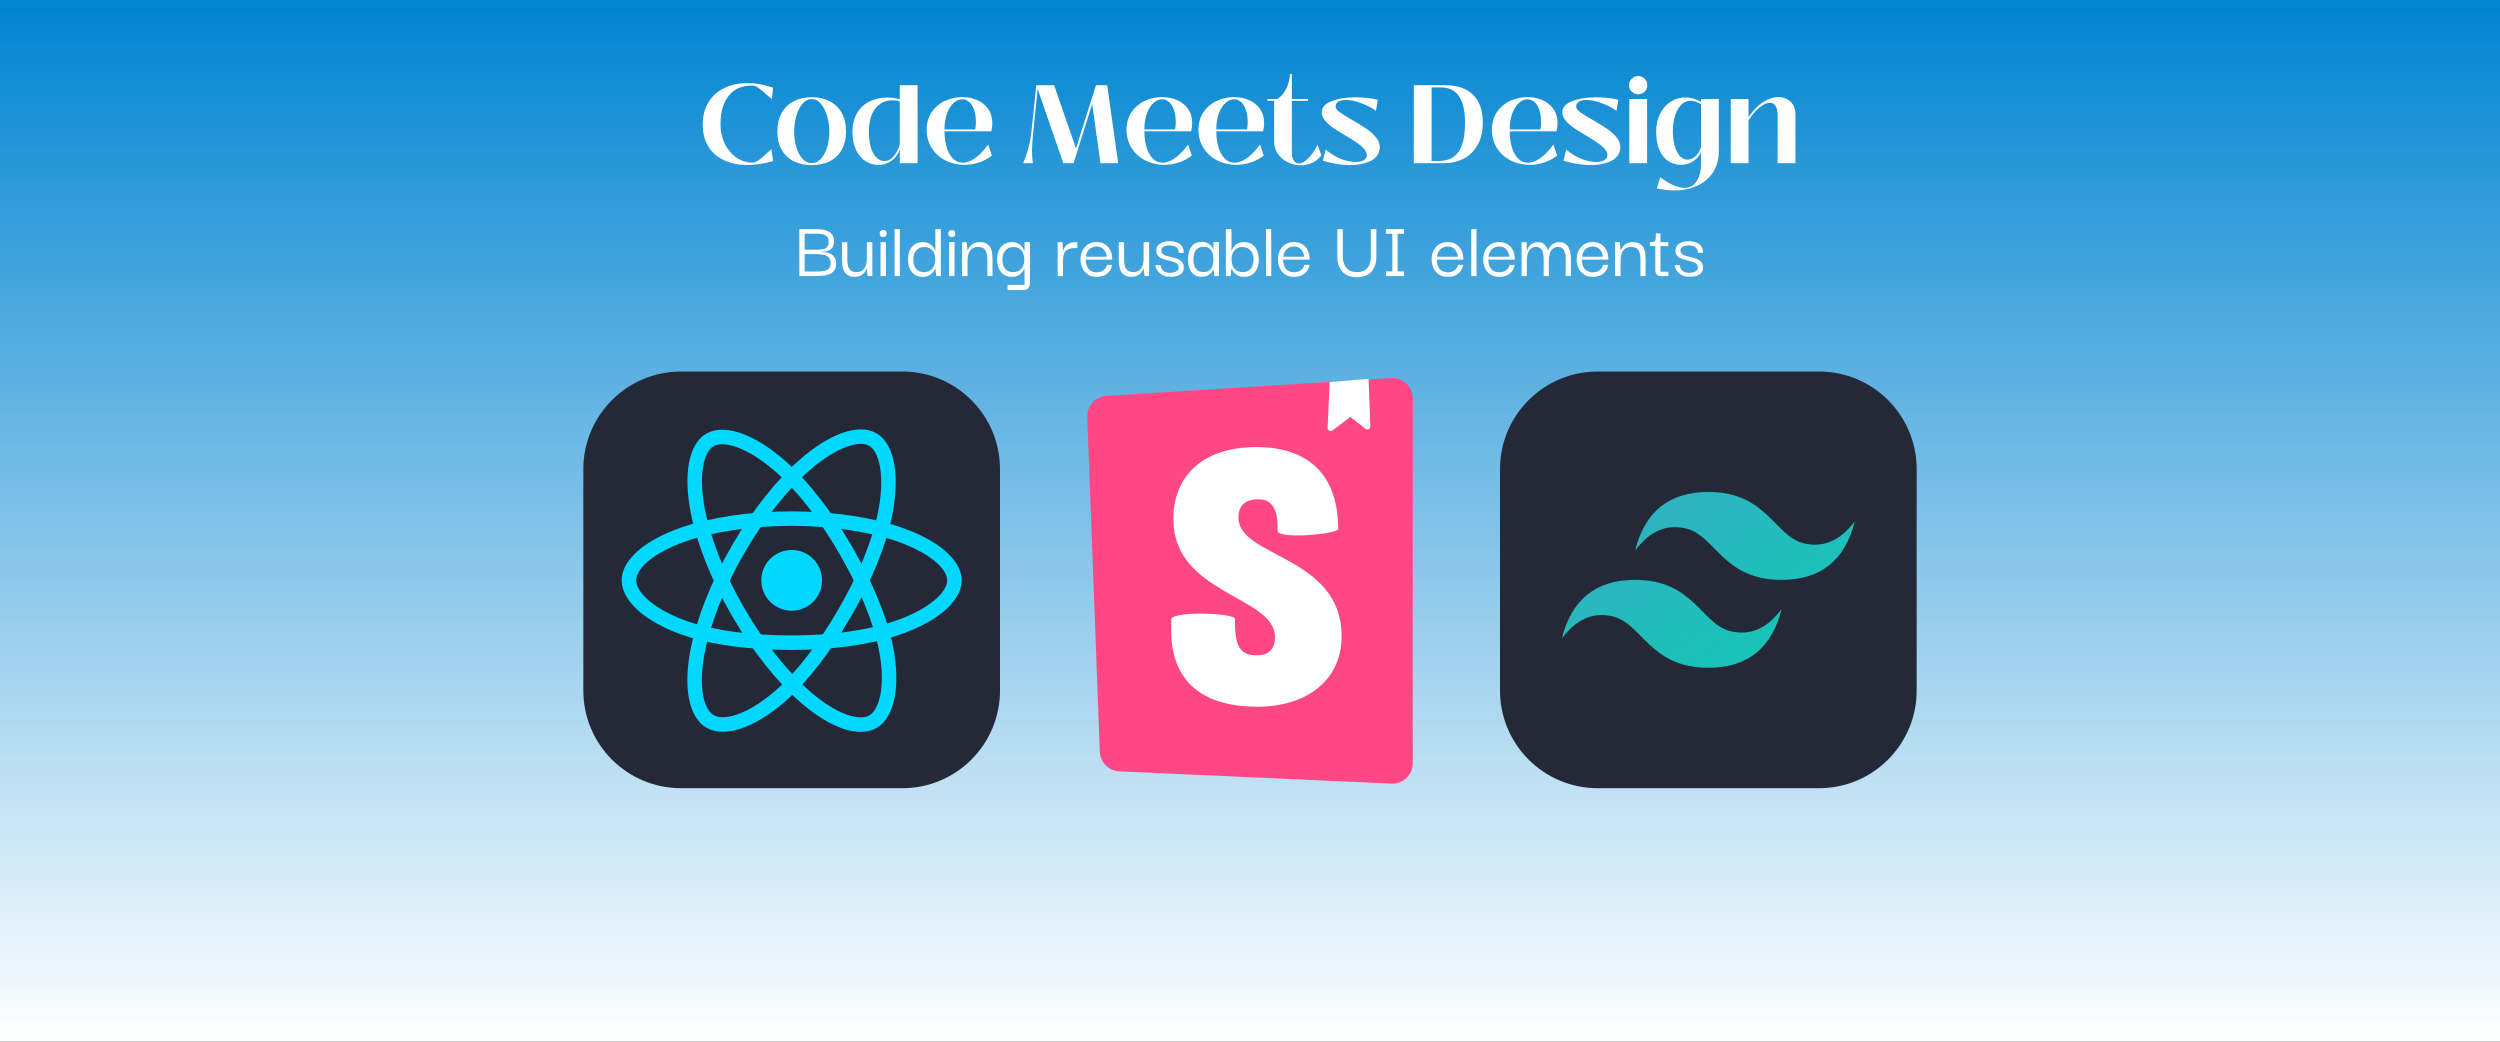
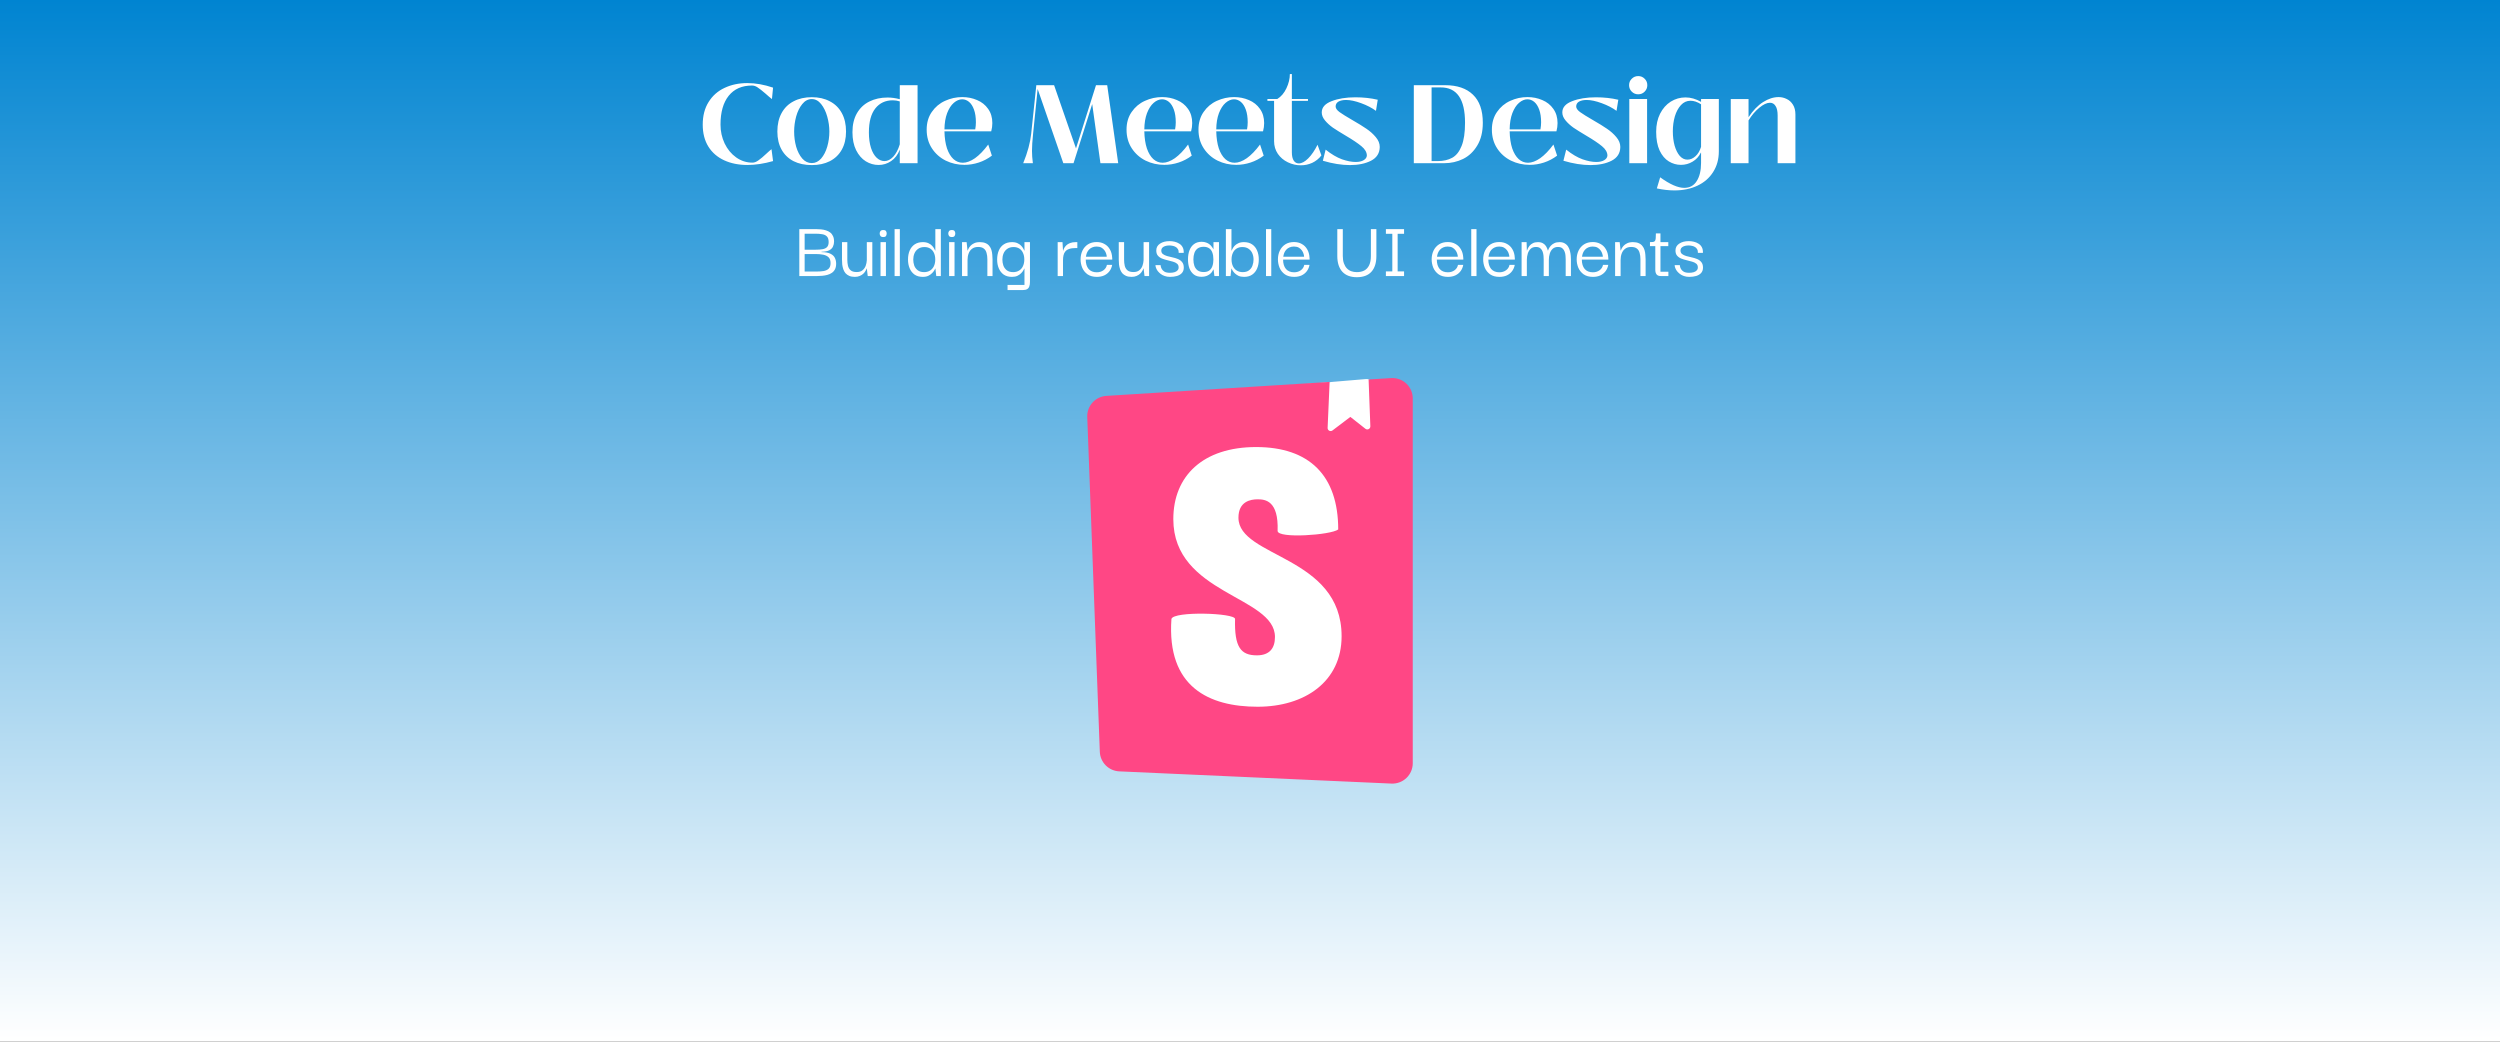
<svg xmlns="http://www.w3.org/2000/svg" width="1440" height="600" viewBox="0 0 1440 600" fill="none">
  <rect x="0" y="0" width="1440" height="600" fill="#333333" stroke="none" />
  <rect width="1440" height="600" transform="matrix(1 0 0 -1 0 600)" fill="url(#paint0_linear_860_281)" />
  <g clip-path="url(#clip0_860_281)">
-     <path d="M519.75 214H392.25C361.184 214 336 239.184 336 270.25V397.75C336 428.816 361.184 454 392.25 454H519.75C550.816 454 576 428.816 576 397.75V270.25C576 239.184 550.816 214 519.75 214Z" fill="#242938" />
    <path d="M456 351.768C465.66 351.768 473.49 343.937 473.49 334.278C473.49 324.619 465.66 316.788 456 316.788C446.34 316.788 438.51 324.619 438.51 334.278C438.51 343.937 446.341 351.768 456 351.768Z" fill="#00D8FF" />
-     <path d="M456.002 298.716C479.484 298.716 501.299 302.085 517.747 307.748C537.565 314.571 549.75 324.912 549.75 334.277C549.75 344.035 536.837 355.022 515.555 362.073C499.465 367.403 478.293 370.186 456.002 370.186C433.147 370.186 411.505 367.574 395.234 362.014C374.648 354.978 362.25 343.85 362.25 334.277C362.25 324.988 373.884 314.726 393.424 307.914C409.933 302.158 432.286 298.716 455.998 298.716H456.002Z" stroke="#00D8FF" stroke-width="8.354" />
-     <path d="M425.046 316.598C436.778 296.256 450.594 279.042 463.717 267.623C479.527 253.863 494.574 248.475 502.686 253.152C511.139 258.027 514.206 274.703 509.682 296.661C506.265 313.262 498.096 332.992 486.959 352.303C475.541 372.101 462.468 389.544 449.524 400.858C433.145 415.175 417.309 420.357 409.017 415.575C400.971 410.938 397.894 395.731 401.754 375.401C405.016 358.223 413.201 337.14 425.043 316.598H425.046Z" stroke="#00D8FF" stroke-width="8.354" />
+     <path d="M456.002 298.716C479.484 298.716 501.299 302.085 517.747 307.748C537.565 314.571 549.75 324.912 549.75 334.277C549.75 344.035 536.837 355.022 515.555 362.073C499.465 367.403 478.293 370.186 456.002 370.186C433.147 370.186 411.505 367.574 395.234 362.014C374.648 354.978 362.25 343.85 362.25 334.277C362.25 324.988 373.884 314.726 393.424 307.914H456.002Z" stroke="#00D8FF" stroke-width="8.354" />
    <path d="M425.074 352.355C413.31 332.036 405.3 311.465 401.957 294.393C397.932 273.823 400.777 258.097 408.882 253.406C417.328 248.516 433.306 254.187 450.07 269.073C462.745 280.327 475.76 297.255 486.929 316.547C498.379 336.326 506.961 356.366 510.3 373.229C514.524 394.571 511.105 410.876 502.82 415.672C494.782 420.326 480.072 415.399 464.387 401.901C451.134 390.497 436.955 372.877 425.074 352.355Z" stroke="#00D8FF" stroke-width="8.354" />
  </g>
  <rect x="659" y="229.086" width="132.331" height="189.528" rx="4" transform="rotate(-4.806 659 229.086)" fill="white" />
  <path d="M801.273 217.773L788.309 218.581L789.32 245.538C789.372 247.029 787.653 247.899 786.481 246.974L777.8 240.131L767.515 247.934C767.251 248.135 766.934 248.257 766.603 248.285C766.271 248.313 765.939 248.245 765.644 248.091C765.35 247.937 765.105 247.702 764.939 247.414C764.773 247.126 764.692 246.796 764.707 246.464L765.863 219.984L637.261 228.026C634.202 228.216 631.338 229.595 629.282 231.868C627.226 234.141 626.139 237.128 626.255 240.191L633.492 433.012C633.603 435.958 634.817 438.755 636.894 440.847C638.971 442.939 641.759 444.173 644.705 444.305L801.477 451.344C803.062 451.414 804.645 451.163 806.13 450.605C807.615 450.048 808.972 449.196 810.119 448.1C811.266 447.004 812.179 445.687 812.803 444.229C813.427 442.77 813.749 441.2 813.749 439.614V229.496C813.75 227.891 813.421 226.304 812.784 224.831C812.148 223.359 811.216 222.032 810.046 220.934C808.877 219.836 807.496 218.989 805.987 218.445C804.478 217.901 802.874 217.673 801.273 217.773ZM723.535 257.499C754.113 257.499 770.812 273.854 770.812 304.972C766.679 308.184 735.899 310.372 735.899 305.802C736.548 288.365 728.742 287.602 724.405 287.602C720.284 287.602 713.345 288.843 713.345 298.184C713.345 321.224 772.763 319.981 772.763 366.479C772.763 392.636 751.51 407.082 724.405 407.082C696.43 407.082 671.986 395.765 674.746 356.527C675.83 351.92 711.393 353.015 711.393 356.527C710.962 372.717 714.646 377.48 723.968 377.48C731.125 377.48 734.38 373.537 734.38 366.894C734.38 343.229 675.83 342.401 675.83 299.017C675.83 274.107 692.962 257.499 723.535 257.499Z" fill="#FF4785" />
  <g clip-path="url(#clip1_860_281)">
    <path d="M1047.75 214H920.25C889.184 214 864 239.184 864 270.25V397.75C864 428.816 889.184 454 920.25 454H1047.75C1078.82 454 1104 428.816 1104 397.75V270.25C1104 239.184 1078.82 214 1047.75 214Z" fill="#242938" />
-     <path fill-rule="evenodd" clip-rule="evenodd" d="M941.812 317.125C947.438 294.625 961.5 283.375 984 283.375C1017.75 283.375 1021.97 308.688 1038.84 312.906C1050.09 315.72 1059.94 311.501 1068.38 300.25C1062.75 322.75 1048.69 334 1026.19 334C992.438 334 988.219 308.688 971.344 304.469C960.094 301.656 950.25 305.875 941.812 317.125ZM899.625 367.75C905.25 345.25 919.312 334 941.812 334C975.562 334 979.781 359.312 996.656 363.531C1007.91 366.345 1017.75 362.126 1026.19 350.875C1020.56 373.375 1006.5 384.625 984 384.625C950.25 384.625 946.031 359.312 929.156 355.094C917.906 352.28 908.062 356.499 899.625 367.75Z" fill="url(#paint1_linear_860_281)" />
  </g>
  <path d="M430.563 95.024C425.486 95.024 421.006 94.128 417.123 92.336C413.241 90.544 410.211 87.92 408.035 84.464C405.859 80.965 404.771 76.741 404.771 71.792C404.771 66.672 405.902 62.32 408.163 58.736C410.425 55.109 413.497 52.4 417.379 50.608C421.262 48.773 425.614 47.856 430.435 47.856C435.214 47.856 440.163 48.731 445.283 50.48L444.643 57.072C443.747 56.389 442.489 55.323 440.867 53.872C438.99 52.251 437.497 51.077 436.387 50.352C435.321 49.627 434.254 49.264 433.187 49.264C427.385 49.264 422.905 51.227 419.747 55.152C416.59 59.077 415.011 64.624 415.011 71.792C415.011 75.632 415.801 79.237 417.379 82.608C419.001 85.979 421.219 88.667 424.035 90.672C426.851 92.677 429.987 93.68 433.443 93.68C434.51 93.68 435.662 93.232 436.899 92.336C438.179 91.44 439.651 90.203 441.315 88.624C442.723 87.301 443.747 86.405 444.387 85.936L445.283 92.784C440.035 94.277 435.129 95.024 430.563 95.024ZM467.602 95.088C463.592 95.088 460.093 94.341 457.106 92.848C454.12 91.312 451.816 89.093 450.194 86.192C448.573 83.291 447.762 79.813 447.762 75.76C447.762 71.621 448.573 68.08 450.194 65.136C451.816 62.149 454.12 59.888 457.106 58.352C460.093 56.773 463.592 55.984 467.602 55.984C471.57 55.984 475.026 56.773 477.97 58.352C480.957 59.888 483.261 62.149 484.882 65.136C486.504 68.08 487.314 71.621 487.314 75.76C487.314 79.813 486.504 83.291 484.882 86.192C483.261 89.093 480.957 91.312 477.97 92.848C475.026 94.341 471.57 95.088 467.602 95.088ZM467.602 93.936C469.65 93.936 471.442 93.061 472.978 91.312C474.514 89.52 475.688 87.237 476.498 84.464C477.309 81.648 477.714 78.747 477.714 75.76C477.714 72.944 477.309 70.085 476.498 67.184C475.688 64.283 474.514 61.872 472.978 59.952C471.442 58.032 469.65 57.072 467.602 57.072C465.469 57.072 463.634 58.032 462.098 59.952C460.562 61.829 459.389 64.219 458.578 67.12C457.81 70.021 457.426 72.901 457.426 75.76C457.426 78.789 457.81 81.691 458.578 84.464C459.389 87.237 460.562 89.52 462.098 91.312C463.634 93.061 465.469 93.936 467.602 93.936ZM506.052 95.024C503.45 95.024 500.996 94.32 498.692 92.912C496.431 91.504 494.575 89.371 493.124 86.512C491.716 83.653 491.012 80.197 491.012 76.144C491.012 71.877 491.866 68.251 493.572 65.264C495.322 62.235 497.711 59.973 500.74 58.48C503.812 56.944 507.311 56.176 511.236 56.176C513.498 56.176 515.844 56.496 518.276 57.136V49.072H528.516V94H518.276V86.192C517.167 89.093 515.503 91.291 513.284 92.784C511.108 94.277 508.698 95.024 506.052 95.024ZM509.444 92.784C511.236 92.784 512.922 91.952 514.5 90.288C516.079 88.581 517.338 86.192 518.276 83.12V58.416C516.954 57.989 515.61 57.776 514.244 57.776C510.02 57.776 506.671 59.333 504.196 62.448C501.722 65.563 500.484 70.171 500.484 76.272C500.484 79.728 500.89 82.715 501.7 85.232C502.511 87.707 503.599 89.584 504.964 90.864C506.33 92.144 507.823 92.784 509.444 92.784ZM555.522 94.96C551.682 94.96 548.098 94.149 544.77 92.528C541.442 90.864 538.776 88.496 536.77 85.424C534.765 82.352 533.762 78.768 533.762 74.672C533.762 70.704 534.744 67.312 536.706 64.496C538.669 61.637 541.208 59.504 544.322 58.096C547.48 56.645 550.786 55.92 554.242 55.92C557.314 55.92 560.173 56.496 562.818 57.648C565.464 58.757 567.576 60.443 569.154 62.704C570.776 64.965 571.586 67.696 571.586 70.896C571.586 72.475 571.373 74.053 570.946 75.632H544.002C544.088 79.472 544.578 82.757 545.474 85.488C546.413 88.176 547.65 90.224 549.186 91.632C550.765 93.04 552.557 93.744 554.562 93.744C556.738 93.744 559.085 92.869 561.602 91.12C564.12 89.328 566.658 86.704 569.218 83.248L571.33 89.648C569.026 91.397 566.509 92.72 563.778 93.616C561.048 94.512 558.296 94.96 555.522 94.96ZM561.73 74.544C561.986 73.136 562.114 71.771 562.114 70.448C562.114 67.589 561.752 65.157 561.026 63.152C560.301 61.147 559.341 59.653 558.146 58.672C556.952 57.691 555.65 57.2 554.242 57.2C552.578 57.2 550.957 57.883 549.378 59.248C547.842 60.571 546.562 62.555 545.538 65.2C544.557 67.803 544.045 70.917 544.002 74.544H561.73ZM589.366 94C591.884 87.856 593.42 82.181 593.974 76.976L596.918 49.072H607.158L619.766 85.488L631.286 49.072H637.75L644.086 94H633.846L629.11 59.952L618.358 94H612.47L597.686 51.248L595.062 77.04C594.636 81.179 594.422 84.464 594.422 86.896C594.422 89.029 594.593 91.397 594.934 94H589.366ZM670.647 94.96C666.807 94.96 663.223 94.149 659.895 92.528C656.567 90.864 653.901 88.496 651.895 85.424C649.89 82.352 648.887 78.768 648.887 74.672C648.887 70.704 649.869 67.312 651.831 64.496C653.794 61.637 656.333 59.504 659.447 58.096C662.605 56.645 665.911 55.92 669.367 55.92C672.439 55.92 675.298 56.496 677.943 57.648C680.589 58.757 682.701 60.443 684.279 62.704C685.901 64.965 686.711 67.696 686.711 70.896C686.711 72.475 686.498 74.053 686.071 75.632H659.127C659.213 79.472 659.703 82.757 660.599 85.488C661.538 88.176 662.775 90.224 664.311 91.632C665.89 93.04 667.682 93.744 669.687 93.744C671.863 93.744 674.21 92.869 676.727 91.12C679.245 89.328 681.783 86.704 684.343 83.248L686.455 89.648C684.151 91.397 681.634 92.72 678.903 93.616C676.173 94.512 673.421 94.96 670.647 94.96ZM676.855 74.544C677.111 73.136 677.239 71.771 677.239 70.448C677.239 67.589 676.877 65.157 676.151 63.152C675.426 61.147 674.466 59.653 673.271 58.672C672.077 57.691 670.775 57.2 669.367 57.2C667.703 57.2 666.082 57.883 664.503 59.248C662.967 60.571 661.687 62.555 660.663 65.2C659.682 67.803 659.17 70.917 659.127 74.544H676.855ZM712.085 94.96C708.245 94.96 704.661 94.149 701.333 92.528C698.005 90.864 695.338 88.496 693.333 85.424C691.327 82.352 690.325 78.768 690.325 74.672C690.325 70.704 691.306 67.312 693.269 64.496C695.231 61.637 697.77 59.504 700.885 58.096C704.042 56.645 707.349 55.92 710.805 55.92C713.877 55.92 716.735 56.496 719.381 57.648C722.026 58.757 724.138 60.443 725.717 62.704C727.338 64.965 728.149 67.696 728.149 70.896C728.149 72.475 727.935 74.053 727.509 75.632H700.565C700.65 79.472 701.141 82.757 702.037 85.488C702.975 88.176 704.213 90.224 705.749 91.632C707.327 93.04 709.119 93.744 711.125 93.744C713.301 93.744 715.647 92.869 718.165 91.12C720.682 89.328 723.221 86.704 725.781 83.248L727.893 89.648C725.589 91.397 723.071 92.72 720.341 93.616C717.61 94.512 714.858 94.96 712.085 94.96ZM718.293 74.544C718.549 73.136 718.677 71.771 718.677 70.448C718.677 67.589 718.314 65.157 717.589 63.152C716.863 61.147 715.903 59.653 714.709 58.672C713.514 57.691 712.213 57.2 710.805 57.2C709.141 57.2 707.519 57.883 705.941 59.248C704.405 60.571 703.125 62.555 702.101 65.2C701.119 67.803 700.607 70.917 700.565 74.544H718.293ZM749.295 95.216C746.693 95.216 744.197 94.64 741.807 93.488C739.418 92.336 737.498 90.715 736.047 88.624C734.597 86.491 733.871 84.059 733.871 81.328V58.096H730.031V57.008H735.727C737.903 55.685 739.653 53.637 740.975 50.864C742.298 48.048 742.959 45.317 742.959 42.672H744.111V57.008H753.391V58.096H744.111V87.728C744.111 89.819 744.474 91.419 745.199 92.528C745.925 93.595 746.885 94.128 748.079 94.128C749.786 94.128 751.599 93.168 753.519 91.248C755.482 89.285 757.274 86.661 758.895 83.376L761.135 89.52C759.685 91.397 757.914 92.827 755.823 93.808C753.733 94.747 751.557 95.216 749.295 95.216ZM777.582 95.088C772.761 95.088 767.556 94.256 761.966 92.592L763.566 86.192C766.894 88.837 770.03 90.693 772.974 91.76C775.918 92.784 778.542 93.296 780.846 93.296C782.766 93.296 784.302 92.955 785.454 92.272C786.606 91.589 787.225 90.715 787.31 89.648C787.31 87.728 786.265 85.915 784.174 84.208C782.126 82.501 779.033 80.432 774.894 78C771.95 76.251 769.561 74.757 767.726 73.52C765.934 72.24 764.42 70.853 763.182 69.36C761.945 67.867 761.326 66.331 761.326 64.752C761.326 61.893 763.204 59.739 766.958 58.288C770.713 56.795 775.3 56.048 780.718 56.048C785.284 56.048 789.572 56.517 793.582 57.456L792.558 63.856C790.254 62.149 787.417 60.677 784.046 59.44C780.676 58.203 777.774 57.584 775.342 57.584C773.508 57.584 772.036 57.904 770.926 58.544C769.86 59.184 769.326 60.123 769.326 61.36C769.326 62.384 770.073 63.451 771.566 64.56C773.102 65.669 775.534 67.184 778.862 69.104C782.276 71.067 785.006 72.752 787.054 74.16C789.145 75.568 790.937 77.168 792.43 78.96C793.966 80.752 794.734 82.651 794.734 84.656C794.692 88.24 793.006 90.885 789.678 92.592C786.393 94.256 782.361 95.088 777.582 95.088ZM814.356 94V49.072H832.404C839.316 49.072 844.65 50.885 848.404 54.512C852.202 58.139 854.1 63.536 854.1 70.704C854.1 75.952 853.034 80.325 850.9 83.824C848.81 87.323 846.079 89.904 842.708 91.568C839.338 93.189 835.754 94 831.956 94H814.356ZM828.116 92.784C831.402 92.784 834.196 92.144 836.5 90.864C838.804 89.584 840.596 87.323 841.876 84.08C843.199 80.837 843.86 76.379 843.86 70.704C843.86 57.051 839.146 50.267 829.716 50.352H824.596V92.784H828.116ZM881.085 94.96C877.245 94.96 873.661 94.149 870.333 92.528C867.005 90.864 864.338 88.496 862.333 85.424C860.327 82.352 859.325 78.768 859.325 74.672C859.325 70.704 860.306 67.312 862.269 64.496C864.231 61.637 866.77 59.504 869.885 58.096C873.042 56.645 876.349 55.92 879.805 55.92C882.877 55.92 885.735 56.496 888.381 57.648C891.026 58.757 893.138 60.443 894.717 62.704C896.338 64.965 897.149 67.696 897.149 70.896C897.149 72.475 896.935 74.053 896.509 75.632H869.565C869.65 79.472 870.141 82.757 871.037 85.488C871.975 88.176 873.213 90.224 874.749 91.632C876.327 93.04 878.119 93.744 880.125 93.744C882.301 93.744 884.647 92.869 887.165 91.12C889.682 89.328 892.221 86.704 894.781 83.248L896.893 89.648C894.589 91.397 892.071 92.72 889.341 93.616C886.61 94.512 883.858 94.96 881.085 94.96ZM887.293 74.544C887.549 73.136 887.677 71.771 887.677 70.448C887.677 67.589 887.314 65.157 886.589 63.152C885.863 61.147 884.903 59.653 883.709 58.672C882.514 57.691 881.213 57.2 879.805 57.2C878.141 57.2 876.519 57.883 874.941 59.248C873.405 60.571 872.125 62.555 871.101 65.2C870.119 67.803 869.607 70.917 869.565 74.544H887.293ZM916.145 95.088C911.323 95.088 906.118 94.256 900.529 92.592L902.129 86.192C905.457 88.837 908.593 90.693 911.537 91.76C914.481 92.784 917.105 93.296 919.409 93.296C921.329 93.296 922.865 92.955 924.017 92.272C925.169 91.589 925.787 90.715 925.873 89.648C925.873 87.728 924.827 85.915 922.737 84.208C920.689 82.501 917.595 80.432 913.457 78C910.513 76.251 908.123 74.757 906.289 73.52C904.497 72.24 902.982 70.853 901.745 69.36C900.507 67.867 899.889 66.331 899.889 64.752C899.889 61.893 901.766 59.739 905.521 58.288C909.275 56.795 913.862 56.048 919.281 56.048C923.846 56.048 928.134 56.517 932.145 57.456L931.121 63.856C928.817 62.149 925.979 60.677 922.609 59.44C919.238 58.203 916.337 57.584 913.905 57.584C912.07 57.584 910.598 57.904 909.489 58.544C908.422 59.184 907.889 60.123 907.889 61.36C907.889 62.384 908.635 63.451 910.129 64.56C911.665 65.669 914.097 67.184 917.425 69.104C920.838 71.067 923.569 72.752 925.617 74.16C927.707 75.568 929.499 77.168 930.993 78.96C932.529 80.752 933.297 82.651 933.297 84.656C933.254 88.24 931.569 90.885 928.241 92.592C924.955 94.256 920.923 95.088 916.145 95.088ZM943.601 54.32C942.151 54.32 940.913 53.808 939.889 52.784C938.865 51.76 938.353 50.523 938.353 49.072C938.353 47.579 938.865 46.341 939.889 45.36C940.913 44.336 942.151 43.824 943.601 43.824C945.095 43.824 946.332 44.336 947.313 45.36C948.337 46.341 948.849 47.579 948.849 49.072C948.849 50.523 948.337 51.76 947.313 52.784C946.332 53.808 945.095 54.32 943.601 54.32ZM948.721 94H938.481V57.008H948.721V94ZM964.449 109.68C961.291 109.68 957.921 109.296 954.337 108.528L956.257 102.128C961.846 106.181 966.454 108.208 970.081 108.208C973.281 108.208 975.691 106.907 977.313 104.304C978.977 101.701 979.809 98.224 979.809 93.872V87.92H979.681C978.614 90.139 977.035 91.867 974.945 93.104C972.897 94.341 970.657 94.96 968.225 94.96C965.75 94.96 963.425 94.299 961.249 92.976C959.073 91.653 957.302 89.563 955.937 86.704C954.614 83.845 953.953 80.24 953.953 75.888C953.953 71.963 954.699 68.507 956.193 65.52C957.729 62.491 959.777 60.165 962.337 58.544C964.939 56.923 967.777 56.112 970.849 56.112C973.835 56.112 976.822 56.965 979.809 58.672V57.008H990.049V87.152C990.049 91.675 988.961 95.643 986.785 99.056C984.651 102.469 981.643 105.093 977.761 106.928C973.921 108.763 969.483 109.68 964.449 109.68ZM971.937 91.952C973.601 91.952 975.137 91.312 976.545 90.032C977.995 88.752 979.083 86.939 979.809 84.592V60.08C977.718 58.715 975.691 58.032 973.729 58.032C971.595 58.032 969.761 58.864 968.225 60.528C966.689 62.192 965.515 64.368 964.705 67.056C963.937 69.744 963.553 72.603 963.553 75.632C963.553 78.661 963.894 81.413 964.577 83.888C965.302 86.363 966.283 88.325 967.521 89.776C968.801 91.227 970.273 91.952 971.937 91.952ZM1024.5 55.92C1026.12 55.92 1027.66 56.283 1029.11 57.008C1030.6 57.691 1031.82 58.8 1032.76 60.336C1033.69 61.829 1034.16 63.707 1034.16 65.968V94H1023.92V66.544C1023.92 64.069 1023.52 62.235 1022.71 61.04C1021.94 59.803 1020.87 59.184 1019.51 59.184C1017.72 59.184 1015.67 60.144 1013.36 62.064C1011.06 63.941 1008.99 66.373 1007.16 69.36V94H996.916V57.072H1007.16V67.504C1009.72 63.621 1012.51 60.72 1015.54 58.8C1018.57 56.88 1021.56 55.92 1024.5 55.92ZM460.403 159V131.976H470.147C471.075 131.976 472.019 132.024 472.979 132.12C473.971 132.216 474.899 132.408 475.763 132.696C476.659 132.952 477.459 133.352 478.163 133.896C478.867 134.408 479.411 135.096 479.795 135.96C480.211 136.792 480.419 137.848 480.419 139.128C480.419 140.152 480.211 141.112 479.795 142.008C479.411 142.904 478.691 143.624 477.635 144.168C476.611 144.68 475.123 144.968 473.171 145.032V145.224C475.443 145.224 477.187 145.544 478.403 146.184C479.619 146.792 480.451 147.592 480.899 148.584C481.379 149.576 481.619 150.68 481.619 151.896C481.619 153.176 481.395 154.248 480.947 155.112C480.499 155.976 479.891 156.664 479.123 157.176C478.387 157.688 477.539 158.072 476.579 158.328C475.651 158.584 474.659 158.76 473.603 158.856C472.579 158.952 471.603 159 470.675 159H460.403ZM463.475 156.408H470.435C471.907 156.408 473.235 156.312 474.419 156.12C475.635 155.896 476.595 155.448 477.299 154.776C478.035 154.072 478.403 153 478.403 151.56C478.403 150.056 478.019 148.936 477.251 148.2C476.483 147.464 475.459 146.968 474.179 146.712C472.899 146.456 471.475 146.328 469.907 146.328H463.475V156.408ZM463.475 143.832H469.811C471.315 143.832 472.627 143.736 473.747 143.544C474.867 143.352 475.731 142.952 476.339 142.344C476.979 141.704 477.299 140.728 477.299 139.416C477.299 137.912 476.947 136.824 476.243 136.152C475.571 135.48 474.659 135.064 473.507 134.904C472.387 134.712 471.171 134.616 469.859 134.616H463.475V143.832ZM492.377 159.48C491.129 159.48 490.057 159.288 489.161 158.904C488.297 158.52 487.577 158.008 487.001 157.368C486.457 156.696 486.041 155.944 485.753 155.112C485.465 154.248 485.257 153.352 485.129 152.424C485.033 151.464 484.985 150.504 484.985 149.544V139.464H488.057V149.592C488.057 150.872 488.185 152.056 488.441 153.144C488.729 154.232 489.257 155.096 490.025 155.736C490.793 156.376 491.929 156.696 493.433 156.696C494.873 156.696 495.993 156.36 496.793 155.688C497.625 155.016 498.233 154.168 498.617 153.144C499.001 152.088 499.225 150.984 499.289 149.832V139.464H502.457V159H499.817L499.289 154.632H499.193C499.065 155.048 498.841 155.528 498.521 156.072C498.233 156.616 497.817 157.144 497.273 157.656C496.729 158.168 496.041 158.6 495.209 158.952C494.409 159.304 493.465 159.48 492.377 159.48ZM507.176 159V139.464H510.296V159H507.176ZM508.76 136.536C507.96 136.536 507.416 136.328 507.128 135.912C506.84 135.496 506.696 135.016 506.696 134.472C506.696 133.96 506.84 133.512 507.128 133.128C507.416 132.712 507.96 132.504 508.76 132.504C509.56 132.504 510.088 132.712 510.344 133.128C510.6 133.512 510.728 133.96 510.728 134.472C510.728 135.016 510.6 135.496 510.344 135.912C510.088 136.328 509.56 136.536 508.76 136.536ZM515.285 159V131.976H518.309V159H515.285ZM531.509 159.48C529.653 159.48 528.085 159.048 526.805 158.184C525.557 157.288 524.613 156.088 523.973 154.584C523.333 153.08 523.013 151.384 523.013 149.496C523.013 147.544 523.333 145.816 523.973 144.312C524.645 142.776 525.605 141.592 526.853 140.76C528.133 139.896 529.701 139.464 531.557 139.464C532.869 139.464 533.973 139.688 534.869 140.136C535.765 140.552 536.469 141.064 536.981 141.672C537.525 142.28 537.925 142.84 538.181 143.352C538.437 143.864 538.597 144.2 538.661 144.36H538.757V131.976H541.925V159H539.285L538.805 154.68H538.709C538.645 154.84 538.469 155.176 538.181 155.688C537.893 156.2 537.461 156.744 536.885 157.32C536.341 157.896 535.621 158.408 534.725 158.856C533.861 159.272 532.789 159.48 531.509 159.48ZM532.277 156.744C533.557 156.744 534.677 156.456 535.637 155.88C536.597 155.304 537.349 154.472 537.893 153.384C538.437 152.264 538.709 150.968 538.709 149.496C538.709 148.024 538.453 146.744 537.941 145.656C537.429 144.568 536.709 143.736 535.781 143.16C534.853 142.584 533.765 142.296 532.517 142.296C531.013 142.296 529.781 142.648 528.821 143.352C527.861 144.024 527.157 144.904 526.709 145.992C526.261 147.08 526.037 148.248 526.037 149.496C526.037 150.712 526.229 151.88 526.613 153C527.029 154.088 527.701 154.984 528.629 155.688C529.557 156.392 530.773 156.744 532.277 156.744ZM546.691 159V139.464H549.811V159H546.691ZM548.275 136.536C547.475 136.536 546.931 136.328 546.643 135.912C546.355 135.496 546.211 135.016 546.211 134.472C546.211 133.96 546.355 133.512 546.643 133.128C546.931 132.712 547.475 132.504 548.275 132.504C549.075 132.504 549.603 132.712 549.859 133.128C550.115 133.512 550.243 133.96 550.243 134.472C550.243 135.016 550.115 135.496 549.859 135.912C549.603 136.328 549.075 136.536 548.275 136.536ZM554.129 159V139.464H556.769L557.297 144.312H557.393C557.457 144.152 557.601 143.816 557.825 143.304C558.081 142.76 558.465 142.2 558.977 141.624C559.489 141.048 560.177 140.552 561.041 140.136C561.937 139.688 563.057 139.464 564.401 139.464C565.745 139.464 566.865 139.672 567.761 140.088C568.657 140.472 569.361 141.016 569.873 141.72C570.417 142.392 570.817 143.16 571.073 144.024C571.329 144.888 571.489 145.784 571.553 146.712C571.649 147.608 571.697 148.488 571.697 149.352V159H568.721V149.352C568.721 147.944 568.561 146.712 568.241 145.656C567.953 144.568 567.425 143.736 566.657 143.16C565.889 142.552 564.801 142.248 563.393 142.248C561.953 142.248 560.785 142.6 559.889 143.304C558.993 143.976 558.337 144.888 557.921 146.04C557.505 147.16 557.297 148.392 557.297 149.736V159H554.129ZM580.351 167.064V164.136H590.095V154.68H589.999C589.935 154.84 589.759 155.176 589.471 155.688C589.215 156.2 588.799 156.744 588.223 157.32C587.679 157.896 586.959 158.408 586.063 158.856C585.199 159.272 584.143 159.48 582.895 159.48C581.007 159.48 579.423 159.048 578.143 158.184C576.895 157.288 575.951 156.088 575.311 154.584C574.671 153.08 574.351 151.384 574.351 149.496C574.351 147.544 574.671 145.816 575.311 144.312C575.951 142.776 576.911 141.592 578.191 140.76C579.471 139.896 581.055 139.464 582.943 139.464C584.223 139.464 585.311 139.688 586.207 140.136C587.103 140.552 587.807 141.064 588.319 141.672C588.863 142.28 589.263 142.84 589.519 143.352C589.775 143.864 589.935 144.2 589.999 144.36H590.095V139.464H593.263V162.36C593.263 163.384 593.135 164.248 592.879 164.952C592.655 165.656 592.239 166.184 591.631 166.536C591.055 166.888 590.271 167.064 589.279 167.064H580.351ZM583.567 156.744C584.847 156.744 585.967 156.456 586.927 155.88C587.919 155.304 588.671 154.472 589.183 153.384C589.727 152.264 589.999 150.968 589.999 149.496C589.999 148.024 589.743 146.744 589.231 145.656C588.751 144.568 588.047 143.736 587.119 143.16C586.191 142.584 585.103 142.296 583.855 142.296C582.351 142.296 581.119 142.648 580.159 143.352C579.199 144.024 578.495 144.904 578.047 145.992C577.599 147.08 577.375 148.248 577.375 149.496C577.375 150.712 577.567 151.88 577.951 153C578.367 154.088 579.023 154.984 579.919 155.688C580.847 156.392 582.063 156.744 583.567 156.744ZM609.218 159V139.464H612.002L612.338 145.08L612.29 149.304V159H609.218ZM612.29 149.88L612.146 145.608C612.21 144.872 612.402 144.136 612.722 143.4C613.042 142.664 613.49 142.008 614.066 141.432C614.674 140.824 615.442 140.344 616.37 139.992C617.298 139.64 618.386 139.464 619.634 139.464H620.546V142.872H619.586C618.05 142.872 616.802 143.048 615.842 143.4C614.882 143.72 614.146 144.2 613.634 144.84C613.122 145.448 612.77 146.184 612.578 147.048C612.386 147.912 612.29 148.856 612.29 149.88ZM631.774 159.48C629.63 159.48 627.854 159 626.446 158.04C625.07 157.048 624.046 155.784 623.374 154.248C622.734 152.68 622.414 151.064 622.414 149.4C622.414 147.576 622.766 145.912 623.47 144.408C624.206 142.872 625.262 141.656 626.638 140.76C628.046 139.864 629.726 139.416 631.678 139.416C633.374 139.416 634.862 139.784 636.142 140.52C637.454 141.224 638.494 142.248 639.262 143.592C640.062 144.936 640.51 146.52 640.606 148.344C640.638 148.472 640.654 148.664 640.654 148.92C640.654 149.144 640.654 149.352 640.654 149.544H625.39C625.39 151.816 625.934 153.608 627.022 154.92C628.142 156.2 629.71 156.84 631.726 156.84C633.23 156.84 634.51 156.456 635.566 155.688C636.654 154.92 637.326 153.88 637.582 152.568H640.606C640.382 153.88 639.886 155.064 639.118 156.12C638.35 157.176 637.342 158.008 636.094 158.616C634.846 159.192 633.406 159.48 631.774 159.48ZM625.486 147.864H637.486C637.486 147.352 637.374 146.776 637.15 146.136C636.958 145.464 636.638 144.824 636.19 144.216C635.742 143.576 635.15 143.048 634.414 142.632C633.678 142.216 632.75 142.008 631.63 142.008C630.638 142.008 629.774 142.184 629.038 142.536C628.302 142.856 627.678 143.304 627.166 143.88C626.686 144.424 626.302 145.048 626.014 145.752C625.758 146.456 625.582 147.16 625.486 147.864ZM651.799 159.48C650.551 159.48 649.479 159.288 648.583 158.904C647.719 158.52 646.999 158.008 646.423 157.368C645.879 156.696 645.463 155.944 645.175 155.112C644.887 154.248 644.679 153.352 644.551 152.424C644.455 151.464 644.407 150.504 644.407 149.544V139.464H647.479V149.592C647.479 150.872 647.607 152.056 647.863 153.144C648.151 154.232 648.679 155.096 649.447 155.736C650.215 156.376 651.351 156.696 652.855 156.696C654.295 156.696 655.415 156.36 656.215 155.688C657.047 155.016 657.655 154.168 658.039 153.144C658.423 152.088 658.647 150.984 658.711 149.832V139.464H661.879V159H659.239L658.711 154.632H658.615C658.487 155.048 658.263 155.528 657.943 156.072C657.655 156.616 657.239 157.144 656.695 157.656C656.151 158.168 655.463 158.6 654.631 158.952C653.831 159.304 652.887 159.48 651.799 159.48ZM673.894 159.48C672.806 159.48 671.814 159.32 670.918 159C670.022 158.712 669.238 158.312 668.566 157.8C667.926 157.288 667.366 156.744 666.886 156.168C666.438 155.56 666.102 154.952 665.878 154.344C665.654 153.736 665.542 153.192 665.542 152.712H668.518C668.518 152.744 668.55 152.984 668.614 153.432C668.678 153.88 668.87 154.392 669.19 154.968C669.51 155.544 670.038 156.056 670.774 156.504C671.51 156.92 672.55 157.128 673.894 157.128C674.854 157.128 675.718 157.016 676.486 156.792C677.254 156.568 677.846 156.216 678.262 155.736C678.71 155.256 678.918 154.664 678.886 153.96C678.886 153.032 678.566 152.328 677.926 151.848C677.318 151.336 676.518 150.952 675.526 150.696C674.534 150.408 673.494 150.136 672.406 149.88C671.318 149.624 670.278 149.304 669.286 148.92C668.294 148.504 667.494 147.928 666.886 147.192C666.278 146.456 665.99 145.432 666.022 144.12C666.054 142.52 666.774 141.256 668.182 140.328C669.622 139.368 671.462 138.888 673.702 138.888C674.63 138.888 675.574 139 676.534 139.224C677.526 139.448 678.422 139.816 679.222 140.328C680.054 140.808 680.71 141.496 681.19 142.392C681.67 143.256 681.878 144.344 681.814 145.656H678.934C678.966 144.76 678.806 144.04 678.454 143.496C678.134 142.92 677.686 142.488 677.11 142.2C676.566 141.88 675.974 141.672 675.334 141.576C674.726 141.448 674.15 141.384 673.606 141.384C672.23 141.384 671.094 141.64 670.198 142.152C669.334 142.664 668.902 143.384 668.902 144.312C668.902 145.176 669.206 145.848 669.814 146.328C670.454 146.808 671.254 147.192 672.214 147.48C673.206 147.736 674.246 147.992 675.334 148.248C676.454 148.472 677.51 148.792 678.502 149.208C679.494 149.624 680.294 150.216 680.902 150.984C681.542 151.752 681.862 152.808 681.862 154.152C681.862 155.4 681.51 156.424 680.806 157.224C680.134 157.992 679.19 158.568 677.974 158.952C676.79 159.304 675.43 159.48 673.894 159.48ZM692.102 159.432C690.31 159.432 688.838 159 687.686 158.136C686.534 157.24 685.67 156.04 685.094 154.536C684.55 153.032 684.278 151.32 684.278 149.4C684.278 147.416 684.566 145.672 685.142 144.168C685.718 142.664 686.582 141.48 687.734 140.616C688.918 139.72 690.374 139.272 692.102 139.272C693.126 139.272 694.006 139.416 694.742 139.704C695.51 139.96 696.166 140.312 696.71 140.76C697.254 141.208 697.702 141.688 698.054 142.2C698.438 142.68 698.726 143.144 698.918 143.592H698.966V139.464H702.134V159H699.494L699.014 155.208H698.918C698.694 155.688 698.406 156.184 698.054 156.696C697.702 157.176 697.238 157.624 696.662 158.04C696.118 158.456 695.462 158.792 694.694 159.048C693.958 159.304 693.094 159.432 692.102 159.432ZM693.302 156.696C694.646 156.696 695.718 156.408 696.518 155.832C697.35 155.224 697.958 154.376 698.342 153.288C698.726 152.2 698.918 150.92 698.918 149.448C698.918 147.88 698.71 146.552 698.294 145.464C697.91 144.376 697.302 143.56 696.47 143.016C695.638 142.44 694.582 142.152 693.302 142.152C691.894 142.152 690.742 142.472 689.846 143.112C688.982 143.752 688.358 144.616 687.974 145.704C687.59 146.792 687.398 148.024 687.398 149.4C687.398 150.808 687.59 152.072 687.974 153.192C688.39 154.28 689.03 155.144 689.894 155.784C690.79 156.392 691.926 156.696 693.302 156.696ZM716.57 159.48C715.29 159.48 714.202 159.272 713.306 158.856C712.442 158.408 711.722 157.896 711.146 157.32C710.602 156.744 710.186 156.2 709.898 155.688C709.61 155.176 709.434 154.84 709.37 154.68H709.274L708.794 159H706.106V131.976H709.322V144.36H709.418C709.482 144.2 709.642 143.864 709.898 143.352C710.154 142.84 710.538 142.28 711.05 141.672C711.594 141.064 712.314 140.552 713.21 140.136C714.106 139.688 715.21 139.464 716.522 139.464C718.41 139.464 719.978 139.896 721.226 140.76C722.506 141.624 723.466 142.824 724.106 144.36C724.746 145.864 725.066 147.576 725.066 149.496C725.066 151.416 724.746 153.128 724.106 154.632C723.466 156.136 722.522 157.32 721.274 158.184C720.026 159.048 718.458 159.48 716.57 159.48ZM715.802 156.744C717.338 156.744 718.554 156.392 719.45 155.688C720.378 154.984 721.034 154.088 721.418 153C721.834 151.88 722.042 150.712 722.042 149.496C722.042 148.248 721.818 147.08 721.37 145.992C720.922 144.904 720.218 144.024 719.258 143.352C718.298 142.648 717.066 142.296 715.562 142.296C714.314 142.296 713.226 142.584 712.298 143.16C711.37 143.736 710.65 144.568 710.138 145.656C709.626 146.744 709.37 148.024 709.37 149.496C709.37 150.968 709.642 152.264 710.186 153.384C710.73 154.472 711.482 155.304 712.442 155.88C713.434 156.456 714.554 156.744 715.802 156.744ZM729.223 159V131.976H732.247V159H729.223ZM745.446 159.48C743.302 159.48 741.526 159 740.118 158.04C738.742 157.048 737.718 155.784 737.046 154.248C736.406 152.68 736.086 151.064 736.086 149.4C736.086 147.576 736.438 145.912 737.142 144.408C737.878 142.872 738.934 141.656 740.31 140.76C741.718 139.864 743.398 139.416 745.35 139.416C747.046 139.416 748.534 139.784 749.814 140.52C751.126 141.224 752.166 142.248 752.934 143.592C753.734 144.936 754.182 146.52 754.278 148.344C754.31 148.472 754.326 148.664 754.326 148.92C754.326 149.144 754.326 149.352 754.326 149.544H739.062C739.062 151.816 739.606 153.608 740.694 154.92C741.814 156.2 743.382 156.84 745.398 156.84C746.902 156.84 748.182 156.456 749.238 155.688C750.326 154.92 750.998 153.88 751.254 152.568H754.278C754.054 153.88 753.558 155.064 752.79 156.12C752.022 157.176 751.014 158.008 749.766 158.616C748.518 159.192 747.078 159.48 745.446 159.48ZM739.158 147.864H751.158C751.158 147.352 751.046 146.776 750.822 146.136C750.63 145.464 750.31 144.824 749.862 144.216C749.414 143.576 748.822 143.048 748.086 142.632C747.35 142.216 746.422 142.008 745.302 142.008C744.31 142.008 743.446 142.184 742.71 142.536C741.974 142.856 741.35 143.304 740.838 143.88C740.358 144.424 739.974 145.048 739.686 145.752C739.43 146.456 739.254 147.16 739.158 147.864ZM781.517 159.672C777.901 159.672 775.117 158.616 773.165 156.504C771.245 154.36 770.285 151.352 770.285 147.48V131.976H773.453V147.48C773.453 149.08 773.661 150.472 774.077 151.656C774.493 152.808 775.053 153.768 775.757 154.536C776.493 155.304 777.341 155.864 778.301 156.216C779.293 156.568 780.365 156.744 781.517 156.744C783.181 156.744 784.605 156.44 785.789 155.832C787.005 155.192 787.949 154.184 788.621 152.808C789.293 151.432 789.629 149.656 789.629 147.48V131.976H792.797V147.48C792.797 151.416 791.837 154.44 789.917 156.552C788.029 158.632 785.229 159.672 781.517 159.672ZM801.972 158.136V132.84H805.044V158.136H801.972ZM798.276 159V156.312H808.74V159H798.276ZM798.276 134.664V131.976H808.74V134.664H798.276ZM833.993 159.48C831.849 159.48 830.073 159 828.665 158.04C827.289 157.048 826.265 155.784 825.593 154.248C824.953 152.68 824.633 151.064 824.633 149.4C824.633 147.576 824.985 145.912 825.689 144.408C826.425 142.872 827.481 141.656 828.857 140.76C830.265 139.864 831.945 139.416 833.897 139.416C835.593 139.416 837.081 139.784 838.361 140.52C839.673 141.224 840.713 142.248 841.481 143.592C842.281 144.936 842.729 146.52 842.825 148.344C842.857 148.472 842.873 148.664 842.873 148.92C842.873 149.144 842.873 149.352 842.873 149.544H827.609C827.609 151.816 828.153 153.608 829.241 154.92C830.361 156.2 831.929 156.84 833.945 156.84C835.449 156.84 836.729 156.456 837.785 155.688C838.873 154.92 839.545 153.88 839.801 152.568H842.825C842.601 153.88 842.105 155.064 841.337 156.12C840.569 157.176 839.561 158.008 838.313 158.616C837.065 159.192 835.625 159.48 833.993 159.48ZM827.705 147.864H839.705C839.705 147.352 839.593 146.776 839.369 146.136C839.177 145.464 838.857 144.824 838.409 144.216C837.961 143.576 837.369 143.048 836.633 142.632C835.897 142.216 834.969 142.008 833.849 142.008C832.857 142.008 831.993 142.184 831.257 142.536C830.521 142.856 829.897 143.304 829.385 143.88C828.905 144.424 828.521 145.048 828.233 145.752C827.977 146.456 827.801 147.16 827.705 147.864ZM847.441 159V131.976H850.465V159H847.441ZM863.665 159.48C861.521 159.48 859.745 159 858.337 158.04C856.961 157.048 855.937 155.784 855.265 154.248C854.625 152.68 854.305 151.064 854.305 149.4C854.305 147.576 854.657 145.912 855.361 144.408C856.097 142.872 857.153 141.656 858.529 140.76C859.937 139.864 861.617 139.416 863.569 139.416C865.265 139.416 866.753 139.784 868.033 140.52C869.345 141.224 870.385 142.248 871.153 143.592C871.953 144.936 872.401 146.52 872.497 148.344C872.529 148.472 872.545 148.664 872.545 148.92C872.545 149.144 872.545 149.352 872.545 149.544H857.281C857.281 151.816 857.825 153.608 858.913 154.92C860.033 156.2 861.601 156.84 863.617 156.84C865.121 156.84 866.401 156.456 867.457 155.688C868.545 154.92 869.217 153.88 869.473 152.568H872.497C872.273 153.88 871.777 155.064 871.009 156.12C870.241 157.176 869.233 158.008 867.985 158.616C866.737 159.192 865.297 159.48 863.665 159.48ZM857.377 147.864H869.377C869.377 147.352 869.265 146.776 869.041 146.136C868.849 145.464 868.529 144.824 868.081 144.216C867.633 143.576 867.041 143.048 866.305 142.632C865.569 142.216 864.641 142.008 863.521 142.008C862.529 142.008 861.665 142.184 860.929 142.536C860.193 142.856 859.569 143.304 859.057 143.88C858.577 144.424 858.193 145.048 857.905 145.752C857.649 146.456 857.473 147.16 857.377 147.864ZM876.441 159V139.464H879.321L879.465 144.312H879.561C879.625 144.088 879.769 143.72 879.993 143.208C880.249 142.664 880.601 142.104 881.049 141.528C881.529 140.952 882.153 140.472 882.921 140.088C883.689 139.672 884.665 139.464 885.849 139.464C887.065 139.464 888.057 139.704 888.825 140.184C889.593 140.632 890.185 141.224 890.601 141.96C891.017 142.696 891.337 143.48 891.561 144.312H891.657C891.721 144.056 891.881 143.672 892.137 143.16C892.393 142.648 892.777 142.104 893.289 141.528C893.801 140.952 894.457 140.472 895.257 140.088C896.089 139.672 897.097 139.464 898.281 139.464C899.529 139.464 900.553 139.72 901.353 140.232C902.185 140.712 902.841 141.368 903.321 142.2C903.801 143 904.137 143.848 904.329 144.744C904.553 145.64 904.697 146.504 904.761 147.336C904.825 148.168 904.857 148.84 904.857 149.352V159H901.833V149.352C901.833 148.808 901.801 148.152 901.737 147.384C901.705 146.584 901.545 145.8 901.257 145.032C901.001 144.232 900.569 143.576 899.961 143.064C899.353 142.52 898.489 142.248 897.369 142.248C896.153 142.248 895.145 142.6 894.345 143.304C893.577 144.008 893.017 144.936 892.665 146.088C892.313 147.208 892.137 148.424 892.137 149.736V159H889.161V149.352C889.161 148.808 889.129 148.152 889.065 147.384C889.001 146.584 888.841 145.8 888.585 145.032C888.329 144.232 887.897 143.576 887.289 143.064C886.681 142.52 885.817 142.248 884.697 142.248C883.449 142.248 882.441 142.6 881.673 143.304C880.905 144.008 880.345 144.936 879.993 146.088C879.641 147.208 879.465 148.424 879.465 149.736V159H876.441ZM917.524 159.48C915.38 159.48 913.604 159 912.196 158.04C910.82 157.048 909.796 155.784 909.124 154.248C908.484 152.68 908.164 151.064 908.164 149.4C908.164 147.576 908.516 145.912 909.22 144.408C909.956 142.872 911.012 141.656 912.388 140.76C913.796 139.864 915.476 139.416 917.428 139.416C919.124 139.416 920.612 139.784 921.892 140.52C923.204 141.224 924.244 142.248 925.012 143.592C925.812 144.936 926.26 146.52 926.356 148.344C926.388 148.472 926.404 148.664 926.404 148.92C926.404 149.144 926.404 149.352 926.404 149.544H911.14C911.14 151.816 911.684 153.608 912.772 154.92C913.892 156.2 915.46 156.84 917.476 156.84C918.98 156.84 920.26 156.456 921.316 155.688C922.404 154.92 923.076 153.88 923.332 152.568H926.356C926.132 153.88 925.636 155.064 924.868 156.12C924.1 157.176 923.092 158.008 921.844 158.616C920.596 159.192 919.156 159.48 917.524 159.48ZM911.236 147.864H923.236C923.236 147.352 923.124 146.776 922.9 146.136C922.708 145.464 922.388 144.824 921.94 144.216C921.492 143.576 920.9 143.048 920.164 142.632C919.428 142.216 918.5 142.008 917.38 142.008C916.388 142.008 915.524 142.184 914.788 142.536C914.052 142.856 913.428 143.304 912.916 143.88C912.436 144.424 912.052 145.048 911.764 145.752C911.508 146.456 911.332 147.16 911.236 147.864ZM930.301 159V139.464H932.941L933.469 144.312H933.565C933.629 144.152 933.773 143.816 933.997 143.304C934.253 142.76 934.637 142.2 935.149 141.624C935.661 141.048 936.349 140.552 937.213 140.136C938.109 139.688 939.229 139.464 940.573 139.464C941.917 139.464 943.037 139.672 943.933 140.088C944.829 140.472 945.533 141.016 946.045 141.72C946.589 142.392 946.989 143.16 947.245 144.024C947.501 144.888 947.661 145.784 947.725 146.712C947.821 147.608 947.869 148.488 947.869 149.352V159H944.893V149.352C944.893 147.944 944.733 146.712 944.413 145.656C944.125 144.568 943.597 143.736 942.829 143.16C942.061 142.552 940.973 142.248 939.565 142.248C938.125 142.248 936.957 142.6 936.061 143.304C935.165 143.976 934.509 144.888 934.093 146.04C933.677 147.16 933.469 148.392 933.469 149.736V159H930.301ZM956.618 159C955.466 159 954.65 158.68 954.17 158.04C953.69 157.4 953.45 156.52 953.45 155.4V141.336H956.426V156.504H960.986V159H956.618ZM950.378 141.768V139.464C951.146 139.464 951.754 139.432 952.202 139.368C952.682 139.272 953.034 139.08 953.258 138.792C953.482 138.472 953.626 137.96 953.69 137.256C953.754 136.552 953.786 135.608 953.786 134.424H956.426V139.464H960.938V141.768H950.378ZM972.956 159.48C971.868 159.48 970.876 159.32 969.98 159C969.084 158.712 968.3 158.312 967.628 157.8C966.988 157.288 966.428 156.744 965.948 156.168C965.5 155.56 965.164 154.952 964.94 154.344C964.716 153.736 964.604 153.192 964.604 152.712H967.58C967.58 152.744 967.612 152.984 967.676 153.432C967.74 153.88 967.932 154.392 968.252 154.968C968.572 155.544 969.1 156.056 969.836 156.504C970.572 156.92 971.612 157.128 972.956 157.128C973.916 157.128 974.78 157.016 975.548 156.792C976.316 156.568 976.908 156.216 977.324 155.736C977.772 155.256 977.98 154.664 977.948 153.96C977.948 153.032 977.628 152.328 976.988 151.848C976.38 151.336 975.58 150.952 974.588 150.696C973.596 150.408 972.556 150.136 971.468 149.88C970.38 149.624 969.34 149.304 968.348 148.92C967.356 148.504 966.556 147.928 965.948 147.192C965.34 146.456 965.052 145.432 965.084 144.12C965.116 142.52 965.836 141.256 967.244 140.328C968.684 139.368 970.524 138.888 972.764 138.888C973.692 138.888 974.636 139 975.596 139.224C976.588 139.448 977.484 139.816 978.284 140.328C979.116 140.808 979.772 141.496 980.252 142.392C980.732 143.256 980.94 144.344 980.876 145.656H977.996C978.028 144.76 977.868 144.04 977.516 143.496C977.196 142.92 976.748 142.488 976.172 142.2C975.628 141.88 975.036 141.672 974.396 141.576C973.788 141.448 973.212 141.384 972.668 141.384C971.292 141.384 970.156 141.64 969.26 142.152C968.396 142.664 967.964 143.384 967.964 144.312C967.964 145.176 968.268 145.848 968.876 146.328C969.516 146.808 970.316 147.192 971.276 147.48C972.268 147.736 973.308 147.992 974.396 148.248C975.516 148.472 976.572 148.792 977.564 149.208C978.556 149.624 979.356 150.216 979.964 150.984C980.604 151.752 980.924 152.808 980.924 154.152C980.924 155.4 980.572 156.424 979.868 157.224C979.196 157.992 978.252 158.568 977.036 158.952C975.852 159.304 974.492 159.48 972.956 159.48Z" fill="white" />
  <defs>
    <linearGradient id="paint0_linear_860_281" x1="720" y1="600" x2="720" y2="0" gradientUnits="userSpaceOnUse">
      <stop stop-color="#0084D1" />
      <stop offset="1" stop-color="white" />
    </linearGradient>
    <linearGradient id="paint1_linear_860_281" x1="945.094" y1="283.375" x2="1017.28" y2="387.906" gradientUnits="userSpaceOnUse">
      <stop stop-color="#32B1C1" />
      <stop offset="1" stop-color="#14C6B7" />
    </linearGradient>
    <clipPath id="clip0_860_281">
-       <rect width="240" height="240" fill="white" transform="translate(336 214)" />
-     </clipPath>
+       </clipPath>
    <clipPath id="clip1_860_281">
-       <rect width="240" height="240" fill="white" transform="translate(864 214)" />
-     </clipPath>
+       </clipPath>
  </defs>
</svg>